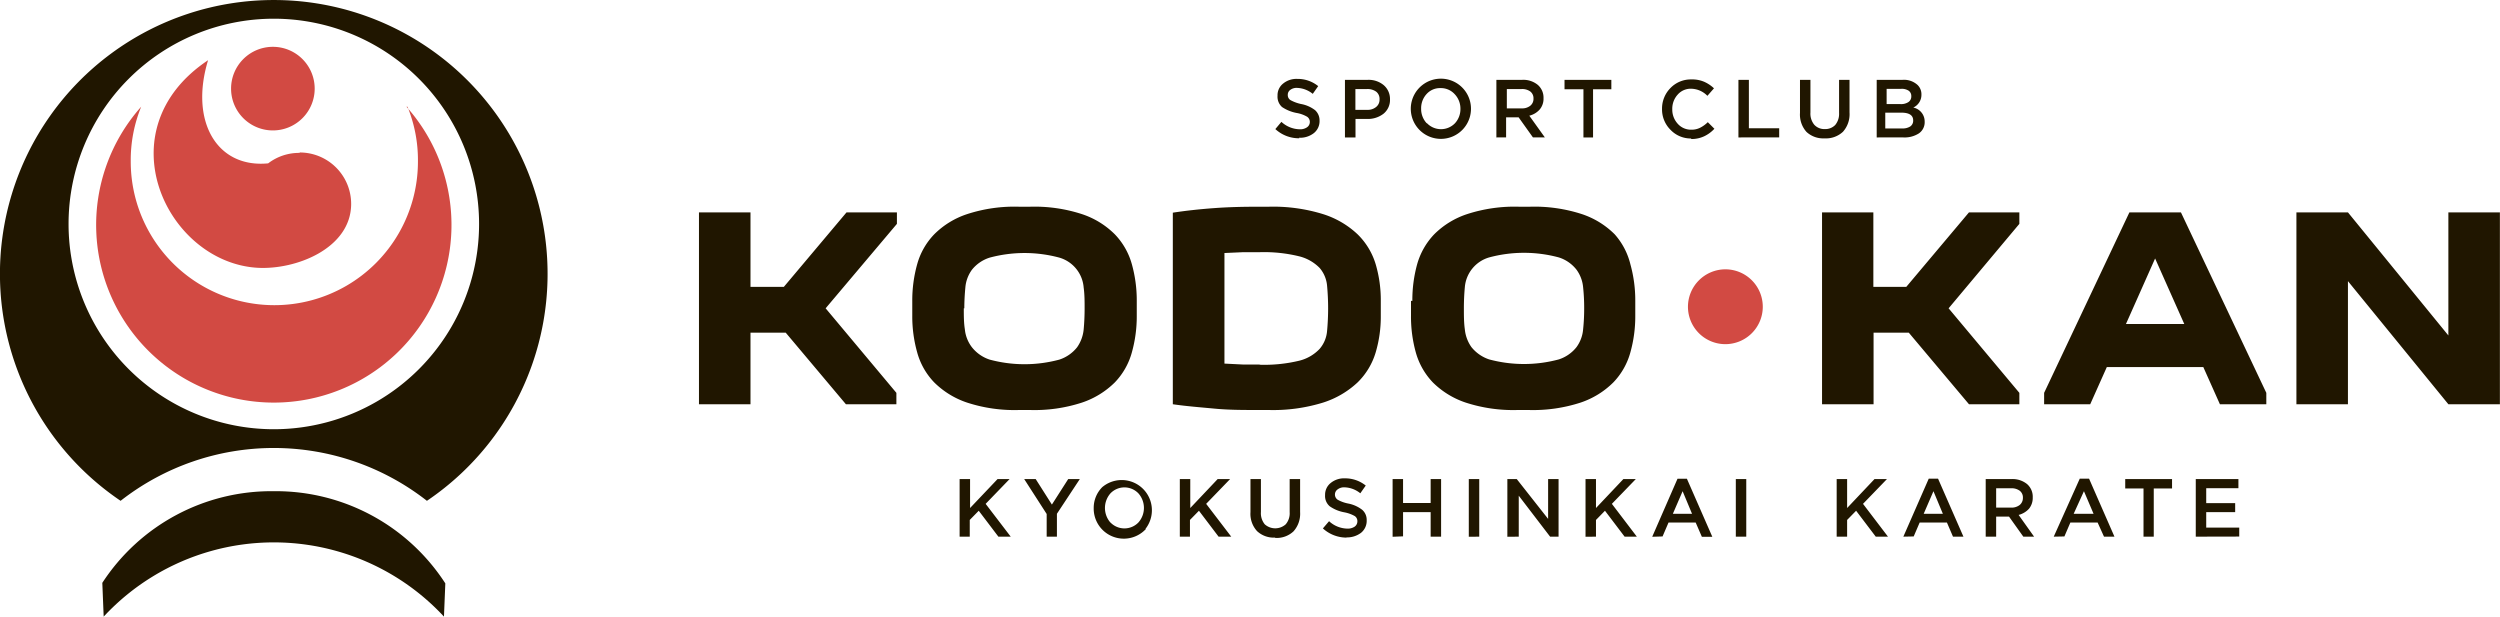
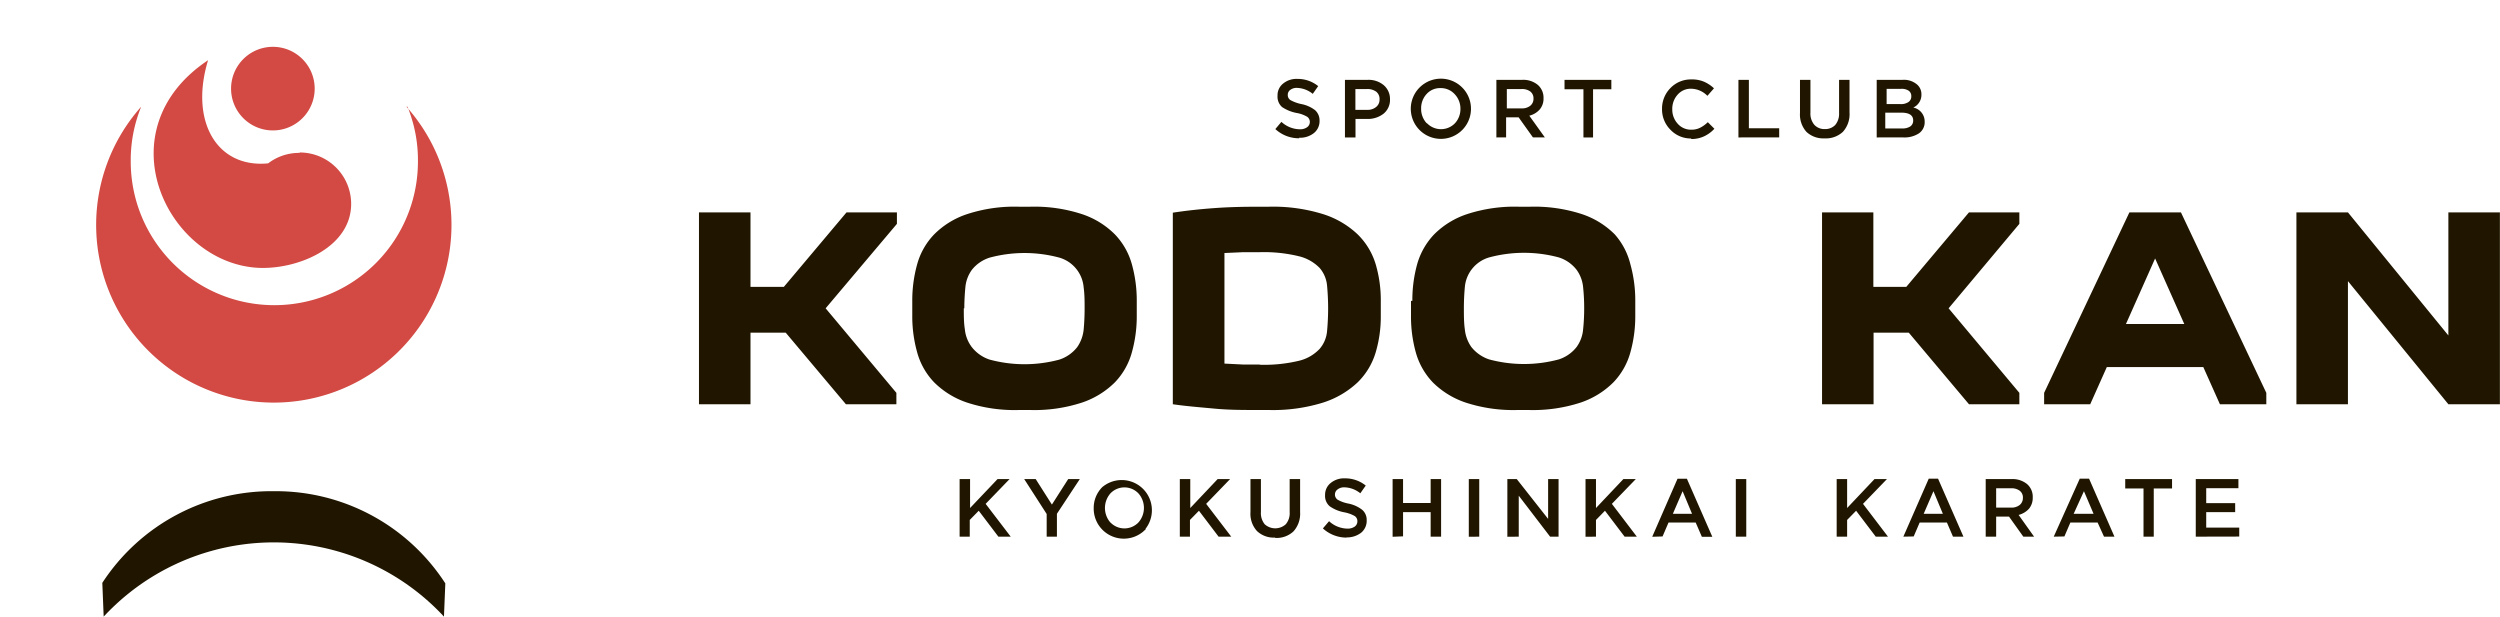
<svg xmlns="http://www.w3.org/2000/svg" id="Шар_1" data-name="Шар 1" viewBox="0 0 239.21 58.99">
  <defs>
    <style>.cls-1{fill:#d24a43;}.cls-1,.cls-3{fill-rule:evenodd;}.cls-2,.cls-3{fill:#201600;}</style>
  </defs>
  <title>Монтажна область 1</title>
-   <path class="cls-1" d="M165.08,25.77a3.58,3.58,0,1,1-3.57,3.58,3.59,3.59,0,0,1,3.57-3.58Z" />
  <path class="cls-2" d="M71.81,20.32v7.13H75l6-7.13h4.82v1.1L79,29.5l6.77,8.09v1.09H80.94l-5.76-6.85H71.81v6.85H66.88V20.32Zm15.48,8.47a12.89,12.89,0,0,1,.47-3.51,6.71,6.71,0,0,1,1.63-2.86,8,8,0,0,1,3.14-1.93,14.59,14.59,0,0,1,5-.71h1a14.63,14.63,0,0,1,5,.71,8,8,0,0,1,3.14,1.93,6.71,6.71,0,0,1,1.63,2.86,12.89,12.89,0,0,1,.47,3.51v1.43a12.76,12.76,0,0,1-.47,3.5,6.68,6.68,0,0,1-1.63,2.87,8.11,8.11,0,0,1-3.14,1.93,14.63,14.63,0,0,1-5,.71h-1a14.59,14.59,0,0,1-5-.71,8.11,8.11,0,0,1-3.14-1.93,6.68,6.68,0,0,1-1.63-2.87,12.76,12.76,0,0,1-.47-3.5V28.79Zm4.93.71c0,.7,0,1.37.1,2A3.35,3.35,0,0,0,93,33.23a3.59,3.59,0,0,0,1.7,1.18,12.82,12.82,0,0,0,6.66,0,3.59,3.59,0,0,0,1.7-1.18,3.54,3.54,0,0,0,.63-1.71c.06-.65.09-1.32.09-2s0-1.36-.09-2a3.24,3.24,0,0,0-2.33-2.87,12.82,12.82,0,0,0-6.66,0A3.52,3.52,0,0,0,93,25.81a3.35,3.35,0,0,0-.63,1.69c-.06.64-.1,1.31-.1,2Zm39.9.72a12,12,0,0,1-.49,3.5,6.68,6.68,0,0,1-1.73,2.87,8.66,8.66,0,0,1-3.3,1.93,16.13,16.13,0,0,1-5.22.71h-1c-1.4,0-2.79,0-4.16-.13s-2.7-.23-4-.42V20.35c1.3-.2,2.63-.34,4-.44s2.76-.13,4.16-.13h1a16.13,16.13,0,0,1,5.22.71,8.53,8.53,0,0,1,3.3,1.93,6.71,6.71,0,0,1,1.73,2.86,12.15,12.15,0,0,1,.49,3.51v1.43ZM120.53,34.9a14.24,14.24,0,0,0,3.8-.39,4,4,0,0,0,1.94-1.13,3,3,0,0,0,.71-1.71,23.49,23.49,0,0,0,0-4.33,3,3,0,0,0-.71-1.7,4.13,4.13,0,0,0-1.94-1.11,14.16,14.16,0,0,0-3.8-.4l-1.57,0-1.8.08V34.79l1.8.09,1.57,0Zm14.61-6.11a12.89,12.89,0,0,1,.46-3.51,6.81,6.81,0,0,1,1.63-2.86,8,8,0,0,1,3.14-1.93,14.67,14.67,0,0,1,5-.71h1a14.67,14.67,0,0,1,5,.71,8,8,0,0,1,3.13,1.93A6.71,6.71,0,0,1,156,25.28a12.89,12.89,0,0,1,.47,3.51v1.43a12.76,12.76,0,0,1-.47,3.5,6.68,6.68,0,0,1-1.63,2.87,8.07,8.07,0,0,1-3.13,1.93,14.67,14.67,0,0,1-5,.71h-1a14.67,14.67,0,0,1-5-.71,8.11,8.11,0,0,1-3.14-1.93,6.79,6.79,0,0,1-1.63-2.87,12.76,12.76,0,0,1-.46-3.5V28.79Zm4.93.71c0,.7,0,1.37.09,2a3.54,3.54,0,0,0,.63,1.71,3.64,3.64,0,0,0,1.7,1.18,12.82,12.82,0,0,0,6.66,0,3.54,3.54,0,0,0,1.7-1.18,3.35,3.35,0,0,0,.63-1.71,18.84,18.84,0,0,0,.1-2,18.47,18.47,0,0,0-.1-2,3.35,3.35,0,0,0-.63-1.69,3.47,3.47,0,0,0-1.7-1.18,12.82,12.82,0,0,0-6.66,0,3.24,3.24,0,0,0-2.33,2.87c-.06.64-.09,1.31-.09,2Zm39.18-9.18v7.13h3.15l6-7.13h4.82v1.1l-6.77,8.08,6.77,8.09v1.09h-4.82l-5.76-6.85h-3.37v6.85h-4.93V20.32Zm16.34,18.36V37.59l8.16-17.27h4.93l8.17,17.27v1.09h-4.44l-1.59-3.56h-9.23L200,38.68ZM209,31l-2.79-6.27L203.42,31Zm25.27,1.1V20.32h4.93V38.68h-4.93L224.66,26.9V38.68h-4.93V20.32h4.93l9.62,11.79Z" />
  <path class="cls-2" d="M91.82,51.35V45.84h1v2.77l2.63-2.77H96.6l-2.29,2.37,2.4,3.14H95.53l-1.88-2.48-.86.88v1.6Zm8.33,0V49.18L98,45.84H99.1l1.55,2.44,1.56-2.44h1.11l-2.19,3.32v2.19Zm9.5-.74a2.88,2.88,0,0,1-5-2,2.81,2.81,0,0,1,.82-2,2.89,2.89,0,0,1,4.13,4Zm-3.4-.62a1.86,1.86,0,0,0,2.68,0,2.1,2.1,0,0,0,0-2.78,1.85,1.85,0,0,0-2.68,0,2.12,2.12,0,0,0,0,2.79Zm6.64,1.36V45.84h1v2.77l2.62-2.77h1.19l-2.29,2.37,2.4,3.14H116.6l-1.88-2.48-.86.88v1.6Zm9.11.09a2.34,2.34,0,0,1-1.72-.62,2.44,2.44,0,0,1-.63-1.81V45.84h1V49a1.66,1.66,0,0,0,.37,1.17,1.5,1.5,0,0,0,2,0A1.62,1.62,0,0,0,123.4,49V45.84h1V49a2.52,2.52,0,0,1-.63,1.84,2.35,2.35,0,0,1-1.74.63Zm6.88,0a3.35,3.35,0,0,1-2.3-.88l.59-.69a2.65,2.65,0,0,0,1.74.71,1.17,1.17,0,0,0,.71-.19.62.62,0,0,0,.26-.52.58.58,0,0,0-.25-.49,3.25,3.25,0,0,0-1-.36,3.5,3.5,0,0,1-1.4-.58,1.29,1.29,0,0,1-.44-1.07,1.43,1.43,0,0,1,.53-1.15,2,2,0,0,1,1.36-.45,3.14,3.14,0,0,1,2,.69l-.52.74a2.52,2.52,0,0,0-1.5-.57,1,1,0,0,0-.66.19.6.6,0,0,0,0,1,3.37,3.37,0,0,0,1,.36,3.17,3.17,0,0,1,1.34.6,1.27,1.27,0,0,1,.43,1,1.47,1.47,0,0,1-.54,1.2,2.22,2.22,0,0,1-1.43.44Zm4.37-.08V45.84h1v2.29h2.64V45.84h1v5.51h-1V49h-2.64v2.32Zm7.29,0V45.84h1v5.51Zm3.69,0V45.84h.9l3,3.81V45.84h1v5.51h-.81l-3-3.92v3.92Zm7.48,0V45.84h1v2.77l2.62-2.77h1.19l-2.29,2.37,2.39,3.14h-1.17l-1.88-2.48-.86.88v1.6Zm6.38,0,2.42-5.55h.9l2.43,5.55h-1L162.25,50h-2.6l-.57,1.33ZM160,49.16h1.9L161,47l-.95,2.2Zm6.09,2.19V45.84h1v5.51Zm9.65,0V45.84h1v2.77l2.62-2.77h1.19l-2.29,2.37,2.39,3.14h-1.17l-1.88-2.48-.86.88v1.6Zm6.38,0,2.43-5.55h.89l2.43,5.55h-1L186.29,50h-2.61l-.57,1.33ZM184,49.16h1.9L185,47l-.95,2.2Zm6,2.19V45.84h2.45a2.21,2.21,0,0,1,1.51.48,1.6,1.6,0,0,1,.54,1.28,1.64,1.64,0,0,1-.35,1.07,2,2,0,0,1-1,.6l1.48,2.08H193.6l-1.37-1.92H191v1.92Zm1-2.78h1.42a1.25,1.25,0,0,0,.83-.25.86.86,0,0,0,.31-.68.81.81,0,0,0-.3-.68,1.32,1.32,0,0,0-.85-.24H191v1.85Zm5.51,2.78L199,45.8h.89l2.43,5.55h-1L200.71,50H198.1l-.57,1.33Zm1.91-2.19h1.9L199.4,47l-1,2.2Zm6.68,2.19V46.74h-1.75v-.9h4.48v.9h-1.75v4.61Zm5,0V45.84h4.08v.87H211.1v1.43h2.77V49H211.1v1.48h3.16v.86Z" />
  <path class="cls-2" d="M124.33,13.23a3.31,3.31,0,0,1-2.3-.88l.58-.69a2.65,2.65,0,0,0,1.74.71,1.15,1.15,0,0,0,.71-.19.61.61,0,0,0,.27-.52.59.59,0,0,0-.26-.49,3,3,0,0,0-1-.36,3.73,3.73,0,0,1-1.4-.57,1.32,1.32,0,0,1-.43-1.08A1.42,1.42,0,0,1,122.77,8a2,2,0,0,1,1.36-.45,3.12,3.12,0,0,1,2,.69l-.52.74a2.52,2.52,0,0,0-1.5-.57,1,1,0,0,0-.65.19.57.57,0,0,0-.24.48.56.56,0,0,0,.26.5,3.72,3.72,0,0,0,1,.37,3.15,3.15,0,0,1,1.35.59,1.31,1.31,0,0,1,.43,1,1.46,1.46,0,0,1-.55,1.2,2.15,2.15,0,0,1-1.42.44Zm4.36-.08V7.64h2.17a2.25,2.25,0,0,1,1.53.5A1.73,1.73,0,0,1,133,9.5a1.69,1.69,0,0,1-.63,1.39,2.44,2.44,0,0,1-1.58.49h-1.09v1.77Zm1-2.64h1.12a1.25,1.25,0,0,0,.87-.28.88.88,0,0,0,.32-.72.88.88,0,0,0-.31-.73,1.4,1.4,0,0,0-.88-.26h-1.12v2Zm10.25,1.9a2.88,2.88,0,0,1-4.95-2,2.88,2.88,0,1,1,4.95,2Zm-3.4-.62a1.86,1.86,0,0,0,2.68,0,2,2,0,0,0,.52-1.39A2,2,0,0,0,139.18,9a1.78,1.78,0,0,0-1.35-.57A1.72,1.72,0,0,0,136.5,9a2,2,0,0,0-.52,1.4,2,2,0,0,0,.53,1.39Zm6.64,1.36V7.64h2.46a2.18,2.18,0,0,1,1.5.48,1.61,1.61,0,0,1,.55,1.28,1.59,1.59,0,0,1-.36,1.07,1.93,1.93,0,0,1-1,.6l1.49,2.08h-1.14l-1.37-1.92h-1.2v1.92Zm1-2.78h1.42a1.24,1.24,0,0,0,.82-.25.83.83,0,0,0,.31-.68.81.81,0,0,0-.3-.68,1.31,1.31,0,0,0-.84-.24h-1.41v1.85Zm7.33,2.78V8.54H149.7v-.9h4.48v.9h-1.75v4.61Zm10.33.1a2.67,2.67,0,0,1-2-.83,2.75,2.75,0,0,1-.81-2,2.79,2.79,0,0,1,.81-2,2.7,2.7,0,0,1,2-.82,2.91,2.91,0,0,1,1.21.22,3.34,3.34,0,0,1,.95.63l-.63.72a2.22,2.22,0,0,0-1.54-.68,1.65,1.65,0,0,0-1.3.56,2,2,0,0,0-.52,1.4,2,2,0,0,0,.52,1.39,1.69,1.69,0,0,0,1.3.57,1.81,1.81,0,0,0,.83-.18,2.93,2.93,0,0,0,.75-.54l.63.63a3.17,3.17,0,0,1-1,.73,2.82,2.82,0,0,1-1.25.25Zm4.5-.1V7.64h1v4.63h2.9v.88Zm8.23.09a2.35,2.35,0,0,1-1.72-.62,2.48,2.48,0,0,1-.62-1.81V7.64h1v3.13a1.66,1.66,0,0,0,.37,1.17,1.3,1.3,0,0,0,1,.41,1.32,1.32,0,0,0,1-.39,1.67,1.67,0,0,0,.37-1.15V7.64h1v3.13a2.52,2.52,0,0,1-.63,1.84,2.38,2.38,0,0,1-1.75.63Zm5-.09V7.64h2.47a1.92,1.92,0,0,1,1.44.49,1.23,1.23,0,0,1,.37.93,1.33,1.33,0,0,1-.78,1.23,1.36,1.36,0,0,1,1.09,1.35,1.29,1.29,0,0,1-.55,1.12,2.53,2.53,0,0,1-1.49.39Zm.95-3.19h1.32a1.28,1.28,0,0,0,.76-.19.64.64,0,0,0,.28-.57.61.61,0,0,0-.25-.52,1.2,1.2,0,0,0-.71-.18h-1.4V10Zm0,2.33H182a1.34,1.34,0,0,0,.78-.19.66.66,0,0,0,.28-.58c0-.49-.38-.74-1.13-.74h-1.54v1.51Z" />
-   <path class="cls-3" d="M40.85,47.92a26.2,26.2,0,1,0-29.31,0,23.77,23.77,0,0,1,29.31,0ZM26.2,41.07A19.64,19.64,0,1,1,45.84,21.43,19.64,19.64,0,0,1,26.2,41.07Z" />
  <path class="cls-1" d="M26.11,4.48a4,4,0,1,1-4,4,4,4,0,0,1,4-4Z" />
  <path class="cls-1" d="M28.68,14.59A4.92,4.92,0,0,1,33.6,19.5c0,4.27-5.3,6.35-9,6.12C15.91,25.07,9.9,12.43,19.91,5.76c-1.78,5.83.83,10.35,5.75,9.87a4.85,4.85,0,0,1,3-1Z" />
  <path class="cls-1" d="M38.89,10.21a17,17,0,1,1-25.38,0,13.52,13.52,0,0,0-1,5.25,13.74,13.74,0,0,0,27.48,0,13.52,13.52,0,0,0-1-5.25Z" />
  <path class="cls-3" d="M9.79,55.77A19.31,19.31,0,0,1,26.2,47a19.31,19.31,0,0,1,16.41,8.82L42.48,59A22.21,22.21,0,0,0,9.92,59l-.13-3.22Z" />
</svg>